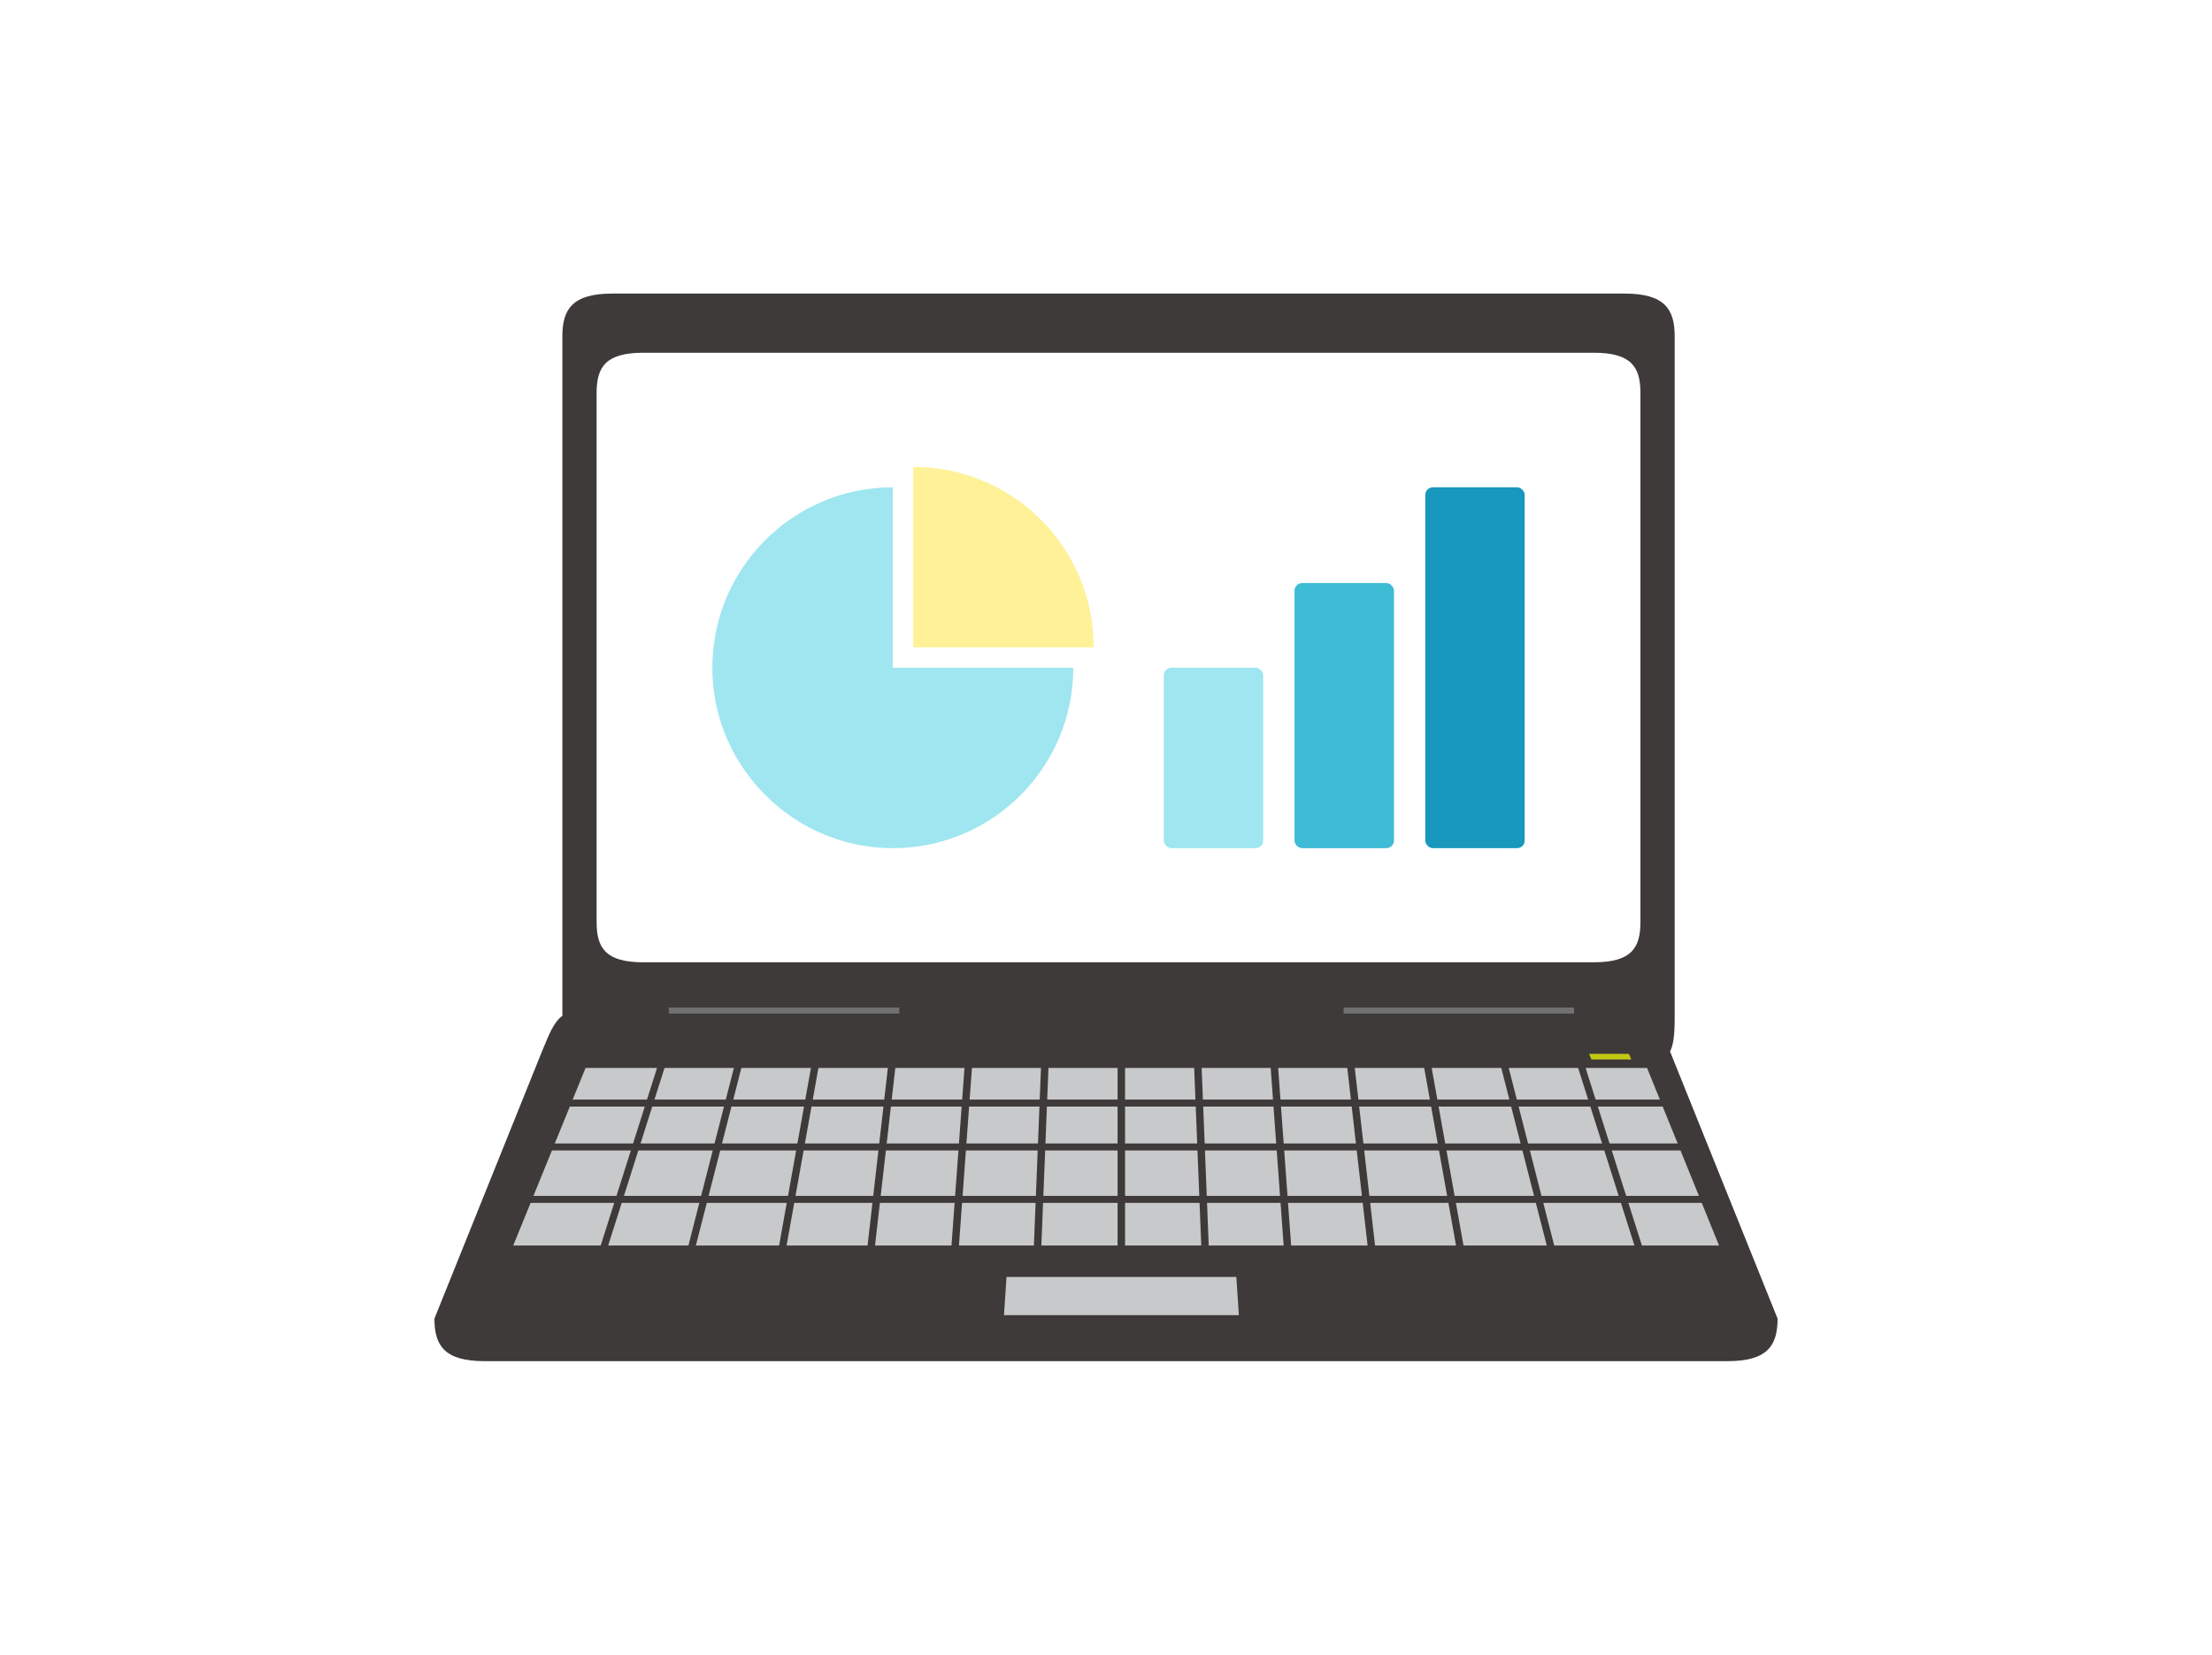
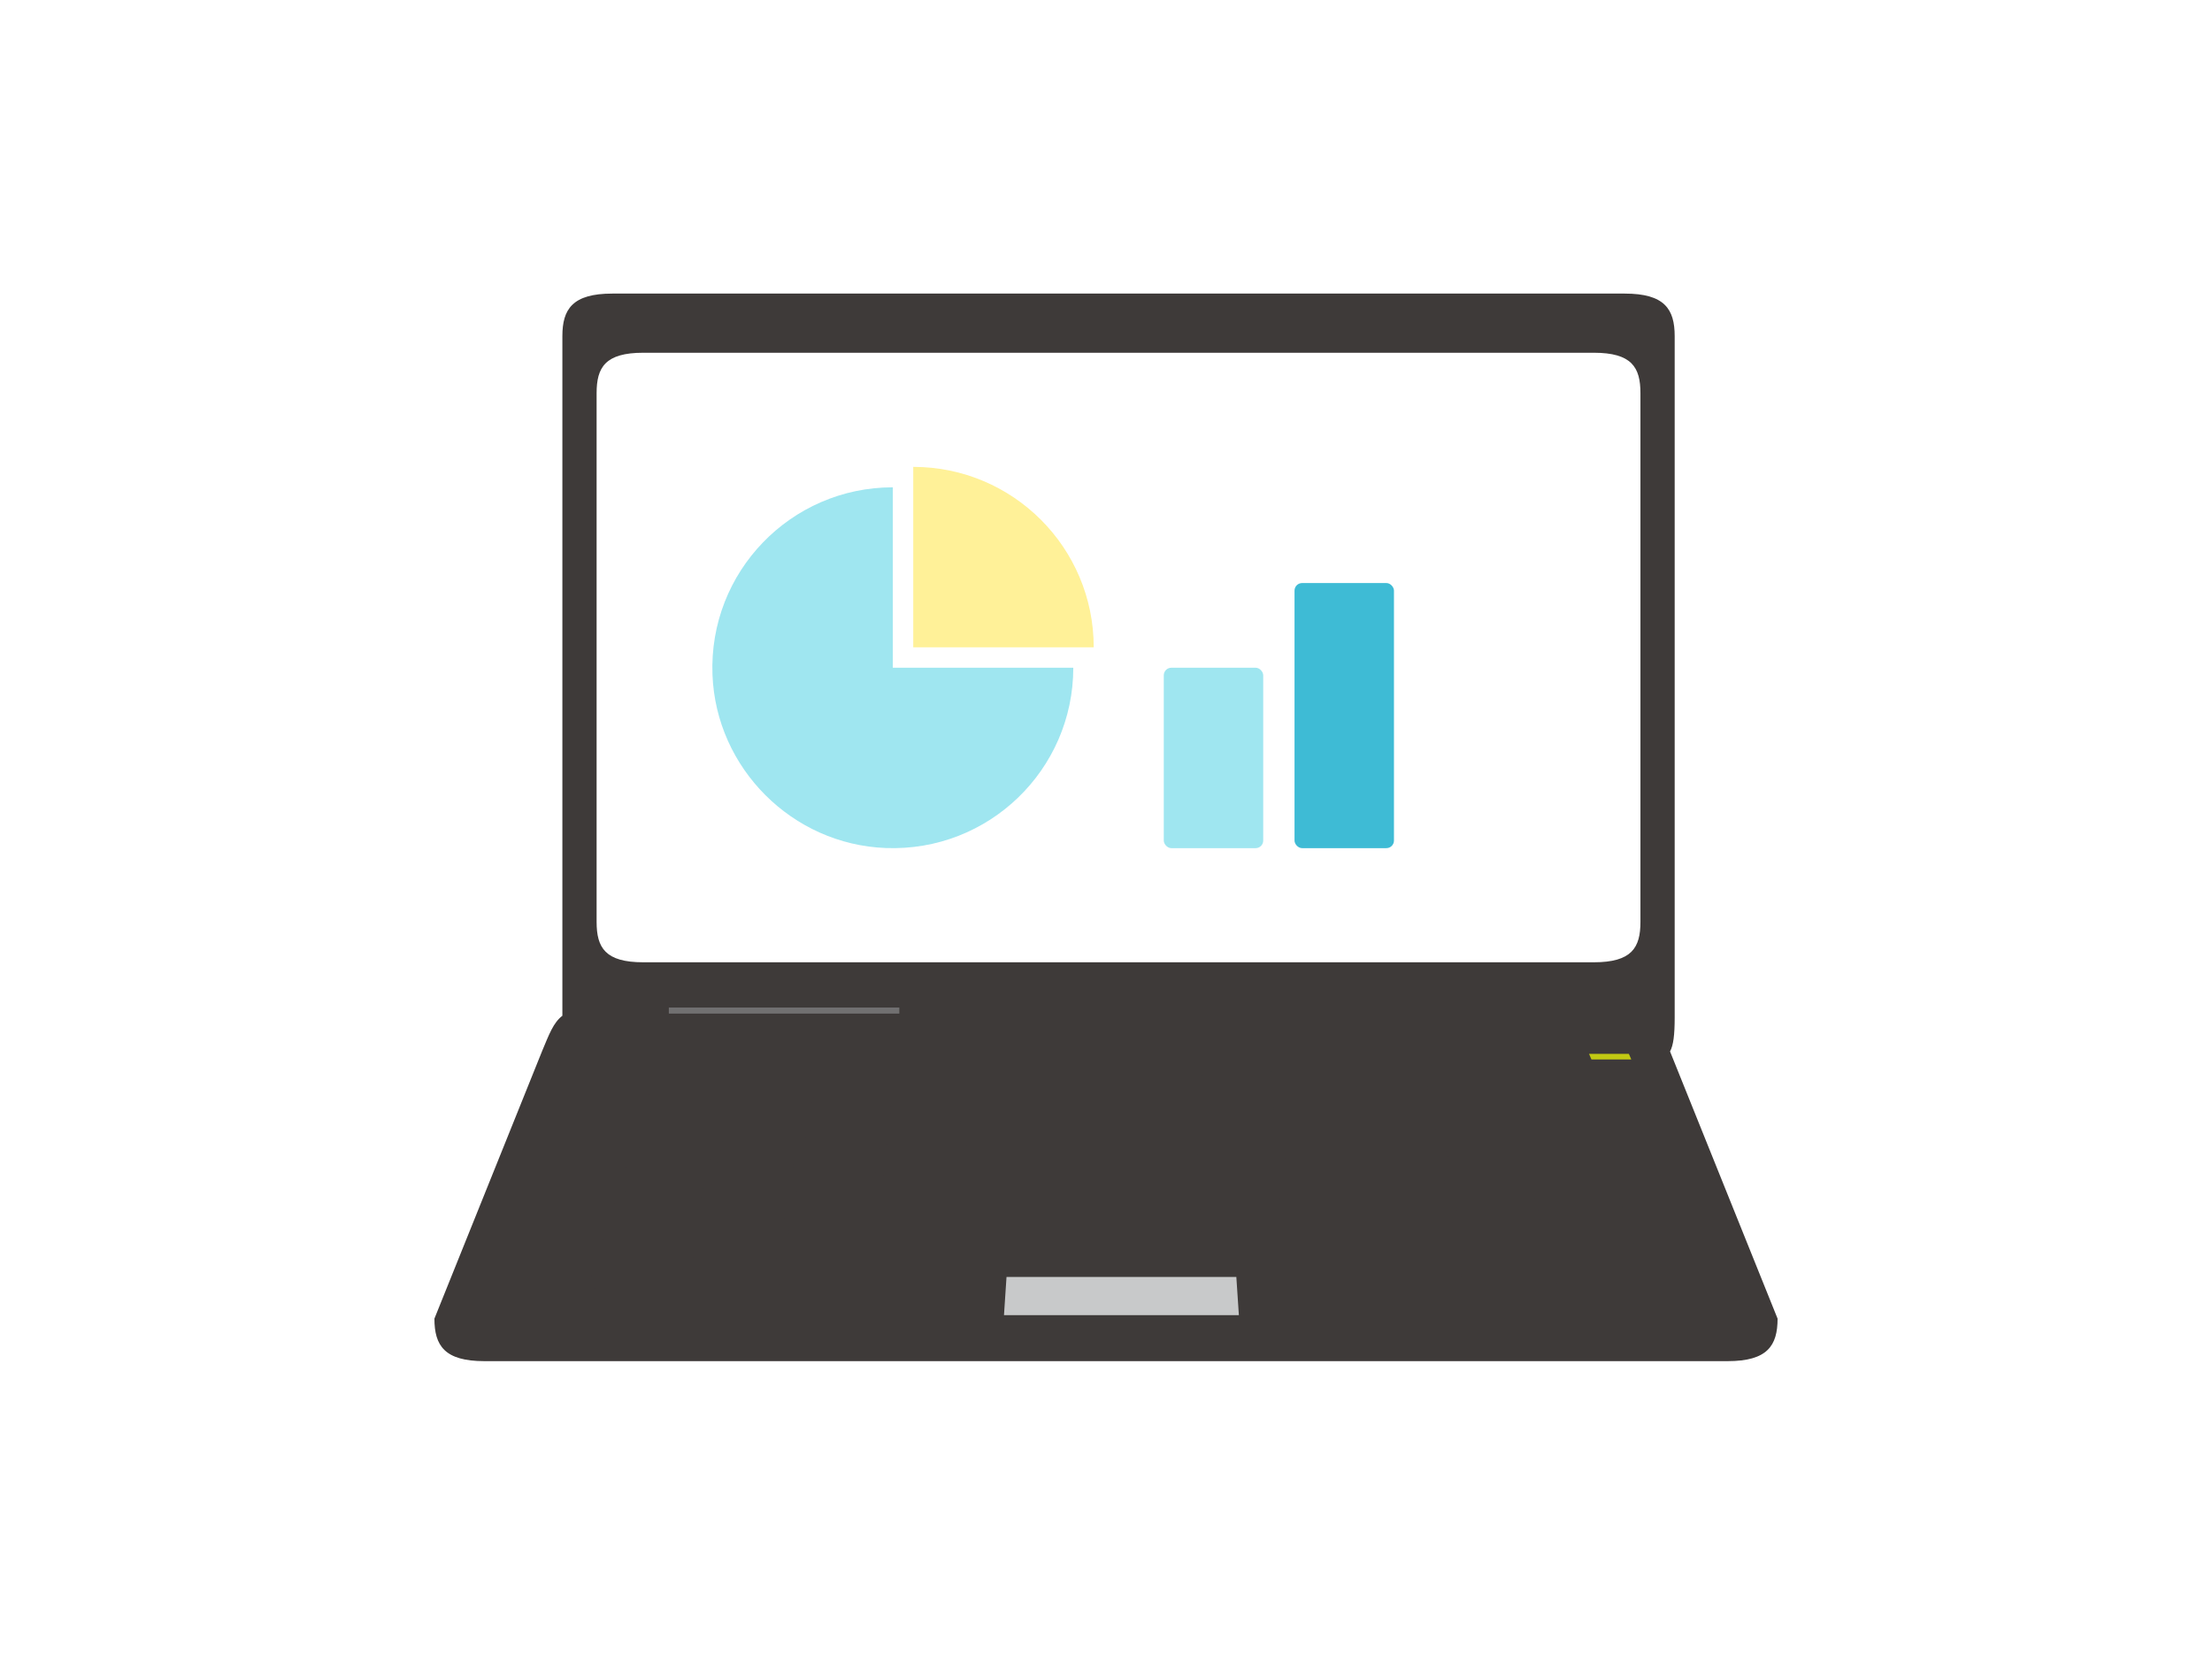
<svg xmlns="http://www.w3.org/2000/svg" id="b" viewBox="0 0 290 217">
  <defs>
    <style>.d{fill:#1898bc;}.e{fill:#fff;}.f{fill:#c8c9ca;}.g{fill:#9fe6f0;}.h{fill:#3ebbd5;}.i{fill:#c2c913;}.j{fill:#fff198;fill-rule:evenodd;}.k{fill:#3e3a39;}.l{fill:#717071;}</style>
  </defs>
  <g id="c">
    <g>
      <rect class="e" width="290" height="217" />
      <path class="k" d="M218.947,137.886c.442-.814,.609-2.171,.609-4.432V44.08c0-3.541-1.326-5.58-6.548-5.58H80.276c-5.221,0-6.547,2.04-6.547,5.58v89.124c-1.193,.917-1.742,2.456-2.637,4.585l-14.138,35.134c0,3.538,1.326,5.577,6.548,5.577H226.498c5.222,0,6.548-2.038,6.548-5.577l-14.099-35.038Z" />
      <rect class="l" x="87.686" y="132.127" width="30.218" height=".795" />
-       <rect class="l" x="176.149" y="132.127" width="30.22" height=".795" />
      <path class="e" d="M215.067,120.902c0,3.382-1.137,5.292-6.126,5.292H84.341c-4.989,0-6.124-1.909-6.124-5.292V51.552c0-3.384,1.135-5.294,6.124-5.294h124.6c4.989,0,6.126,1.91,6.126,5.294V120.902Z" />
-       <polygon class="f" points="225.373 163.338 67.285 163.338 76.768 140.05 215.933 140.05 225.373 163.338" />
-       <rect class="k" x="69.514" y="156.828" width="154.988" height=".916" />
      <rect class="k" x="72.042" y="149.954" width="149.931" height=".916" />
      <rect class="k" x="73.875" y="144.197" width="146.264" height=".916" />
      <rect class="k" x="146.518" y="138.403" width=".98" height="30.795" />
      <polygon class="k" points="157.474 138.403 156.495 138.403 157.723 169.198 158.703 169.198 157.474 138.403" />
      <polygon class="k" points="167.45 138.403 166.47 138.403 168.721 169.198 169.702 169.198 167.45 138.403" />
      <polygon class="k" points="177.426 138.403 176.446 138.403 179.966 169.198 180.943 169.198 177.426 138.403" />
      <polygon class="k" points="187.402 138.403 186.422 138.403 191.942 169.198 192.921 169.198 187.402 138.403" />
      <polygon class="k" points="197.378 138.403 196.399 138.403 204.287 169.198 205.263 169.198 197.378 138.403" />
      <polygon class="k" points="207.354 138.403 206.374 138.403 216.139 169.198 217.118 169.198 207.354 138.403" />
-       <polygon class="k" points="136.542 138.403 137.522 138.403 136.293 169.198 135.314 169.198 136.542 138.403" />
      <polygon class="k" points="126.566 138.403 127.546 138.403 125.294 169.198 124.315 169.198 126.566 138.403" />
      <polygon class="k" points="116.589 138.403 117.568 138.403 114.048 169.198 113.072 169.198 116.589 138.403" />
      <polygon class="k" points="106.613 138.403 107.593 138.403 102.073 169.198 101.094 169.198 106.613 138.403" />
      <polygon class="k" points="96.637 138.403 97.616 138.403 89.728 169.198 88.752 169.198 96.637 138.403" />
      <polygon class="k" points="86.661 138.403 87.641 138.403 77.876 169.198 76.897 169.198 86.661 138.403" />
      <polygon class="i" points="213.864 138.934 208.64 138.934 208.325 138.2 213.55 138.2 213.864 138.934" />
      <polygon class="f" points="162.088 167.461 131.957 167.461 131.625 172.47 162.42 172.47 162.088 167.461" />
      <g>
        <g>
          <path class="g" d="M117.05,63.906c-13.373,0-24.154,11.095-23.642,24.582,.466,12.263,10.458,22.255,22.721,22.721,13.487,.512,24.582-10.269,24.582-23.642h-23.66v-23.66Z" />
          <path class="j" d="M119.73,61.226v23.66h23.66c0-13.067-10.593-23.66-23.66-23.66Z" />
        </g>
        <g>
          <rect class="g" x="152.575" y="87.566" width="13.037" height="23.66" rx=".996" ry=".996" />
          <rect class="h" x="169.716" y="76.46" width="13.037" height="34.765" rx=".996" ry=".996" />
-           <rect class="d" x="186.857" y="63.906" width="13.037" height="47.32" rx=".996" ry=".996" />
        </g>
      </g>
    </g>
  </g>
</svg>